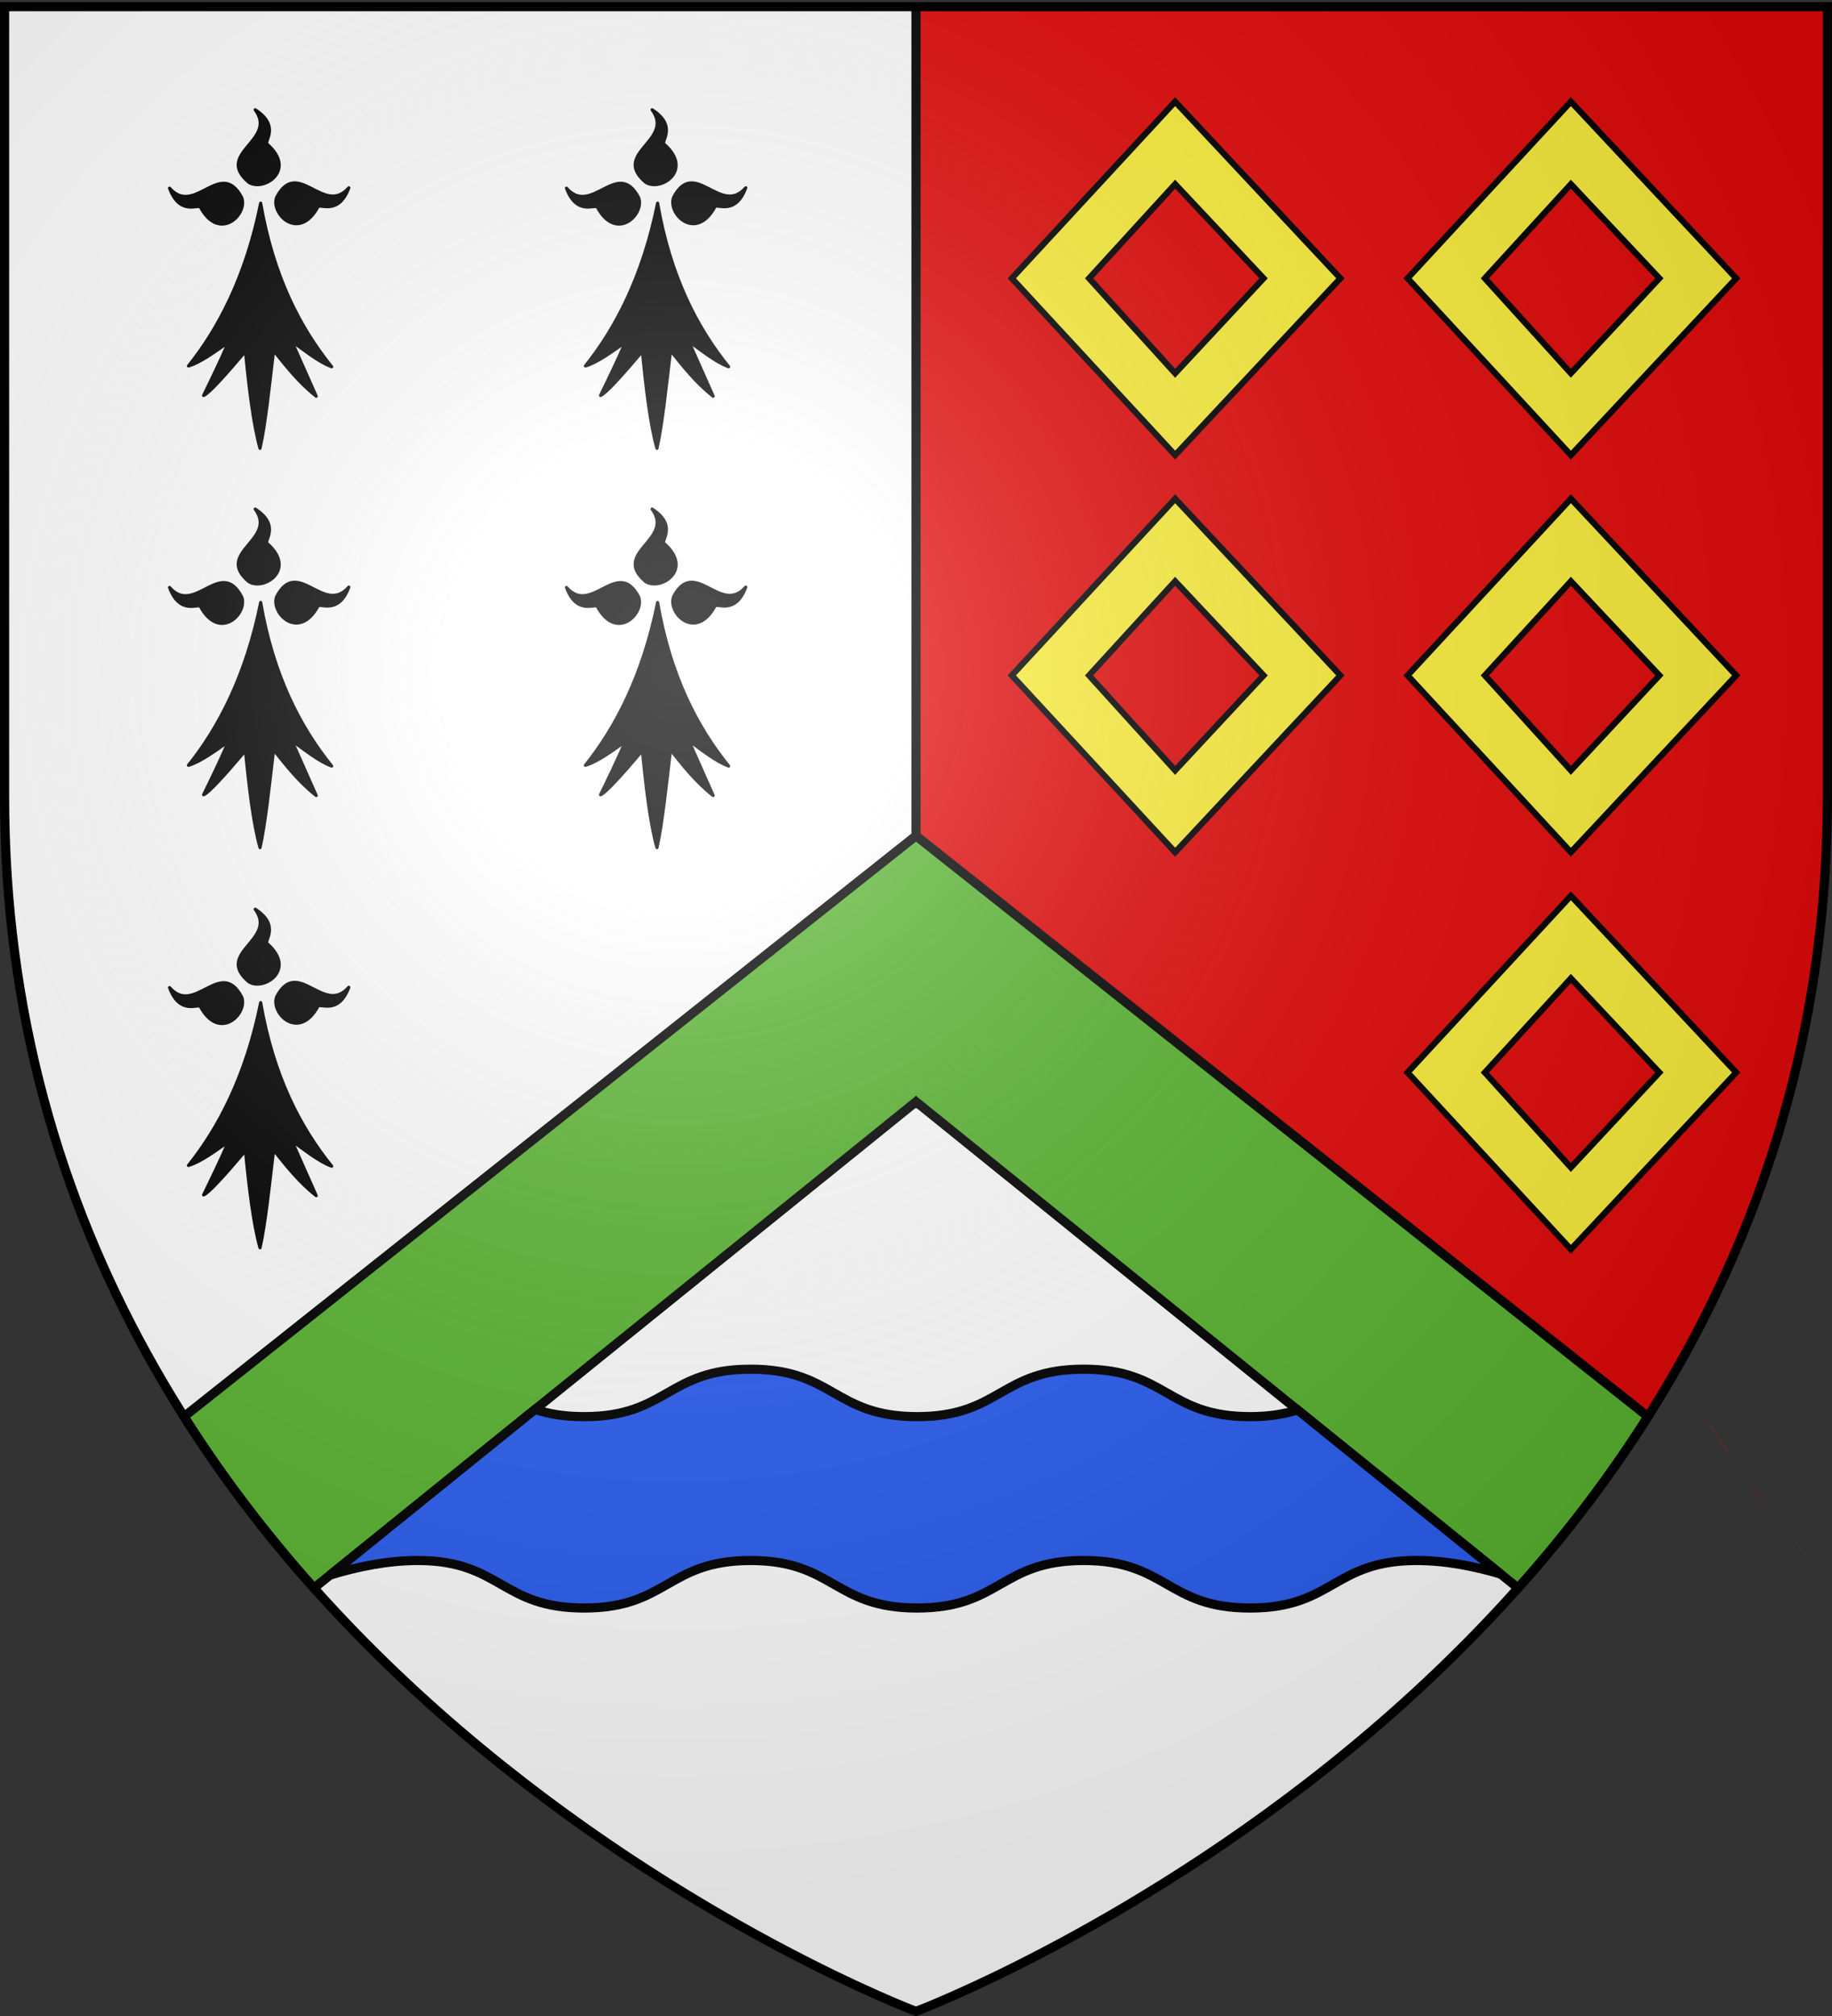
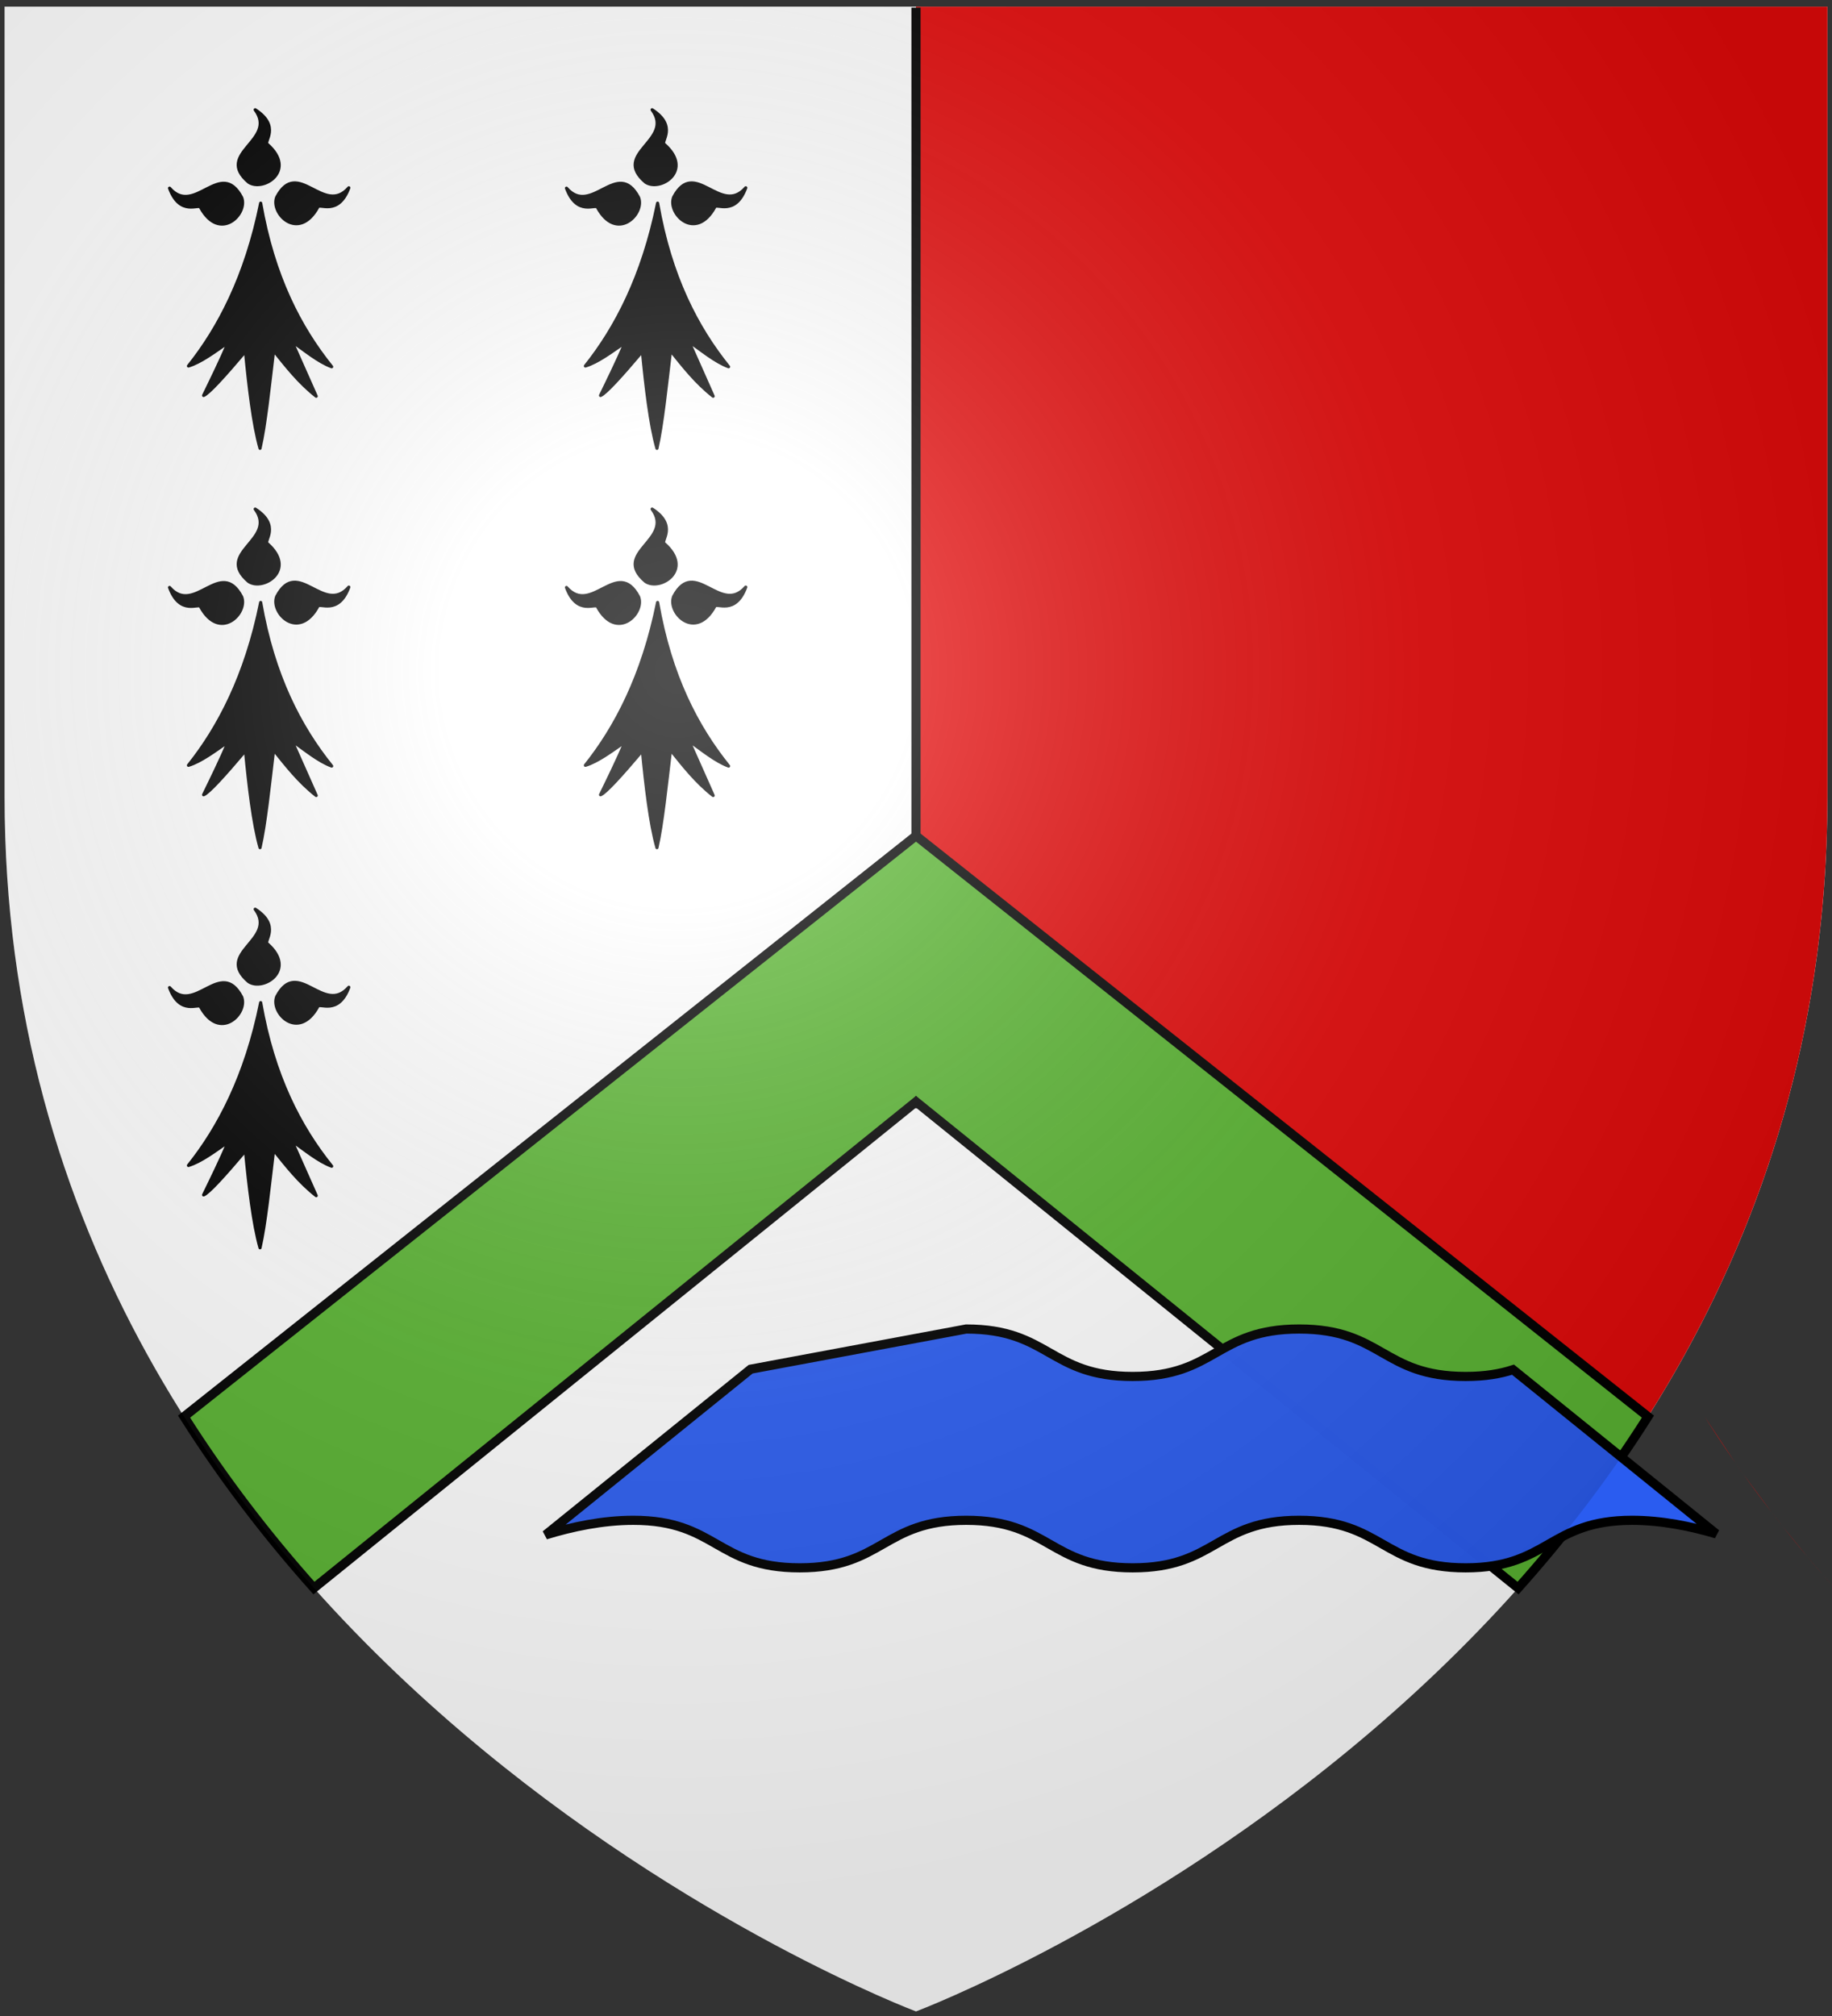
<svg xmlns="http://www.w3.org/2000/svg" xmlns:xlink="http://www.w3.org/1999/xlink" width="600" height="660" version="1.0">
  <rect width="100%" height="100%" fill="#333333" stroke="none" />
  <desc>Flag of Canton of Valais (Wallis)</desc>
  <defs>
    <radialGradient xlink:href="#b" id="f" cx="221.445" cy="226.331" r="300" fx="221.445" fy="226.331" gradientTransform="matrix(1.353 0 0 1.349 -77.63 -85.747)" gradientUnits="userSpaceOnUse" />
    <linearGradient id="b">
      <stop offset="0" style="stop-color:white;stop-opacity:.314" />
      <stop offset=".19" style="stop-color:white;stop-opacity:.251" />
      <stop offset=".6" style="stop-color:#6b6b6b;stop-opacity:.125" />
      <stop offset="1" style="stop-color:black;stop-opacity:.125" />
    </linearGradient>
  </defs>
  <g style="display:inline">
-     <path d="M0 0h600v660H0z" style="fill:none;fill-opacity:1;fill-rule:nonzero;stroke:none;stroke-width:6.203;stroke-linecap:round;stroke-linejoin:round;stroke-miterlimit:4;stroke-dasharray:none;stroke-opacity:1" />
    <path d="M300 658.5s298.5-112.32 298.5-397.772V2.176H1.5v258.552C1.5 546.179 300 658.5 300 658.5" style="fill:#fff;fill-opacity:1;fill-rule:evenodd;stroke:none;stroke-width:1px;stroke-linecap:butt;stroke-linejoin:miter;stroke-opacity:1" />
    <path d="M0 0h600v660H0z" style="fill:none;fill-opacity:1;fill-rule:nonzero;stroke:none;stroke-width:6.203;stroke-linecap:round;stroke-linejoin:round;stroke-miterlimit:4;stroke-dasharray:none;stroke-opacity:1" />
    <path d="M300 273.625V2.187h298.5v258.531c0 81.246-24.181 148.467-58.779 203.065" style="fill:#e20909;fill-opacity:1;fill-rule:evenodd;stroke:none;stroke-width:1px;stroke-linecap:butt;stroke-linejoin:miter;stroke-opacity:1" />
    <path d="M300 273.625 60.28 463.78c12.958 20.45 27.373 39.143 42.531 56.125L299.937 360.75l.063.062.062-.062 197.125 159.156c15.158-16.982 29.573-35.675 42.532-56.125z" style="fill:#5ab532;fill-opacity:1;fill-rule:evenodd;stroke:#000;stroke-width:3;stroke-linecap:butt;stroke-linejoin:miter;stroke-miterlimit:4;stroke-dasharray:none;stroke-opacity:1" />
    <path d="M1700 360.812v-87.187M596.977 515.54a459 459 0 0 0 3.89 4.413M591.955 509.668a454 454 0 0 0 5.022 5.871M583.923 499.832a444 444 0 0 0 8.032 9.836M580.198 495.066a436 436 0 0 0 3.725 4.766M571.033 482.718q4.502 6.297 9.165 12.348M568.412 479.007a417 417 0 0 0 2.621 3.711M568.26 478.788q.074.11.152.219M558.279 463.783a409 409 0 0 0 9.98 15.005" style="fill:#e20909;fill-opacity:1;fill-rule:evenodd;stroke:none;stroke-width:1px;stroke-linecap:butt;stroke-linejoin:miter;stroke-opacity:1" />
    <path d="M298.5 2.5h3v272h-3z" style="fill:#000;fill-opacity:1;stroke:none;stroke-width:3;stroke-miterlimit:4;stroke-dasharray:none;stroke-opacity:1" />
-     <path id="d" d="M384.868 33.274 331.38 91.12 384.868 149l54.133-57.881zm0 27.022 28.97 30.823-28.97 31.09-28.181-31.09z" style="fill:#fcef3c;fill-opacity:1;stroke:#000;stroke-width:2;stroke-miterlimit:4;stroke-dasharray:none;stroke-opacity:1" />
    <use xlink:href="#d" width="600" height="660" transform="translate(129.62)" />
    <use xlink:href="#d" width="600" height="660" transform="translate(0 130)" />
    <use xlink:href="#d" width="600" height="660" transform="translate(129.62 130)" />
    <use xlink:href="#d" width="600" height="660" transform="translate(129.62 260)" />
-     <path d="M245.844 448.25c-27.261 0-27.27 15.531-54.531 15.531-6.752 0-11.828-.94-16.063-2.375l-67.156 54.25c8.671-2.66 18.691-4.781 28.719-4.781 27.261 0 27.238 15.562 54.5 15.562 27.261 0 27.27-15.562 54.531-15.562s27.27 15.562 54.531 15.562c27.262 0 27.27-15.562 54.531-15.562 27.262 0 27.24 15.562 54.5 15.562 27.262 0 27.27-15.562 54.532-15.562 9.59 0 19.158 1.941 27.562 4.437l-66.562-53.75c-4.129 1.338-9.058 2.219-15.532 2.219-27.26 0-27.238-15.531-54.5-15.531-27.26 0-27.27 15.531-54.53 15.531-27.262 0-27.27-15.531-54.532-15.531z" style="fill:#2b5df2;fill-opacity:.989;stroke:#000;stroke-width:3;stroke-miterlimit:4;stroke-dasharray:none;stroke-opacity:1" />
+     <path d="M245.844 448.25l-67.156 54.25c8.671-2.66 18.691-4.781 28.719-4.781 27.261 0 27.238 15.562 54.5 15.562 27.261 0 27.27-15.562 54.531-15.562s27.27 15.562 54.531 15.562c27.262 0 27.27-15.562 54.531-15.562 27.262 0 27.24 15.562 54.5 15.562 27.262 0 27.27-15.562 54.532-15.562 9.59 0 19.158 1.941 27.562 4.437l-66.562-53.75c-4.129 1.338-9.058 2.219-15.532 2.219-27.26 0-27.238-15.531-54.5-15.531-27.26 0-27.27 15.531-54.53 15.531-27.262 0-27.27-15.531-54.532-15.531z" style="fill:#2b5df2;fill-opacity:.989;stroke:#000;stroke-width:3;stroke-miterlimit:4;stroke-dasharray:none;stroke-opacity:1" />
  </g>
  <g style="display:inline">
    <g id="e" style="display:inline">
      <g style="fill:#000;fill-opacity:1">
        <path d="M377.128 135.622c-14.101 70.111-40.388 119.752-68.944 155.439 11.87-3.562 25.215-13.69 38.117-22.55-7.89 18.385-15.78 34.445-23.671 50.668 4.71-1.748 19.66-18.122 39.965-42.146 3.183 33.027 7.487 70.222 13.917 92.616 5.119-22.358 8.906-59.364 12.969-93.342 12.24 15.194 24.13 30.565 40.692 43.598l-23.253-52.318c12.007 8.398 25.275 19.515 38.007 24.2-30.189-37.467-55.61-86.046-67.799-156.165M319.723 139.698c-1.296-4.078-19.538 8.975-29.595-18.388 23.992 27.584 48.78-29.041 68.834 8.941 6.189 15.671-20.922 42.86-39.239 9.447" style="fill:#000;fill-opacity:1;fill-rule:evenodd;stroke:#000;stroke-width:3;stroke-linecap:round;stroke-linejoin:round;stroke-miterlimit:4;stroke-dasharray:none;stroke-opacity:1" transform="matrix(.343 0 0 .343 -43.984 19.99)" />
        <path d="M431.716 139.348c1.296-4.078 19.537 8.975 29.595-18.387-23.992 27.584-48.78-29.042-68.834 8.94-6.189 15.671 20.922 42.861 39.239 9.447M383.382 79.375c-3.697-2.154 13.021-17.11-11.488-32.894 21.686 29.431-38.984 41.27-6.29 69.127 13.943 9.458 46.392-11.069 17.778-36.233" style="fill:#000;fill-opacity:1;fill-rule:evenodd;stroke:#000;stroke-width:3;stroke-linecap:round;stroke-linejoin:round;stroke-miterlimit:4;stroke-dasharray:none;stroke-opacity:1;display:inline" transform="matrix(.343 0 0 .343 -43.984 19.99)" />
      </g>
    </g>
    <use xlink:href="#e" width="600" height="660" transform="translate(0 130.725)" />
    <use xlink:href="#e" width="600" height="660" transform="translate(0 261.725)" />
    <use xlink:href="#e" width="600" height="660" transform="translate(130)" />
    <use xlink:href="#e" width="600" height="660" transform="translate(130 130.725)" />
  </g>
  <path d="M300 658.5s298.5-112.32 298.5-397.772V2.176H1.5v258.552C1.5 546.18 300 658.5 300 658.5" style="opacity:1;fill:url(#f);fill-opacity:1;fill-rule:evenodd;stroke:none;stroke-width:1px;stroke-linecap:butt;stroke-linejoin:miter;stroke-opacity:1" />
-   <path d="M300 658.5S1.5 546.18 1.5 260.728V2.176h597v258.552C598.5 546.18 300 658.5 300 658.5z" style="opacity:1;fill:none;fill-opacity:1;fill-rule:evenodd;stroke:#000;stroke-width:3;stroke-linecap:butt;stroke-linejoin:miter;stroke-miterlimit:4;stroke-dasharray:none;stroke-opacity:1" />
</svg>